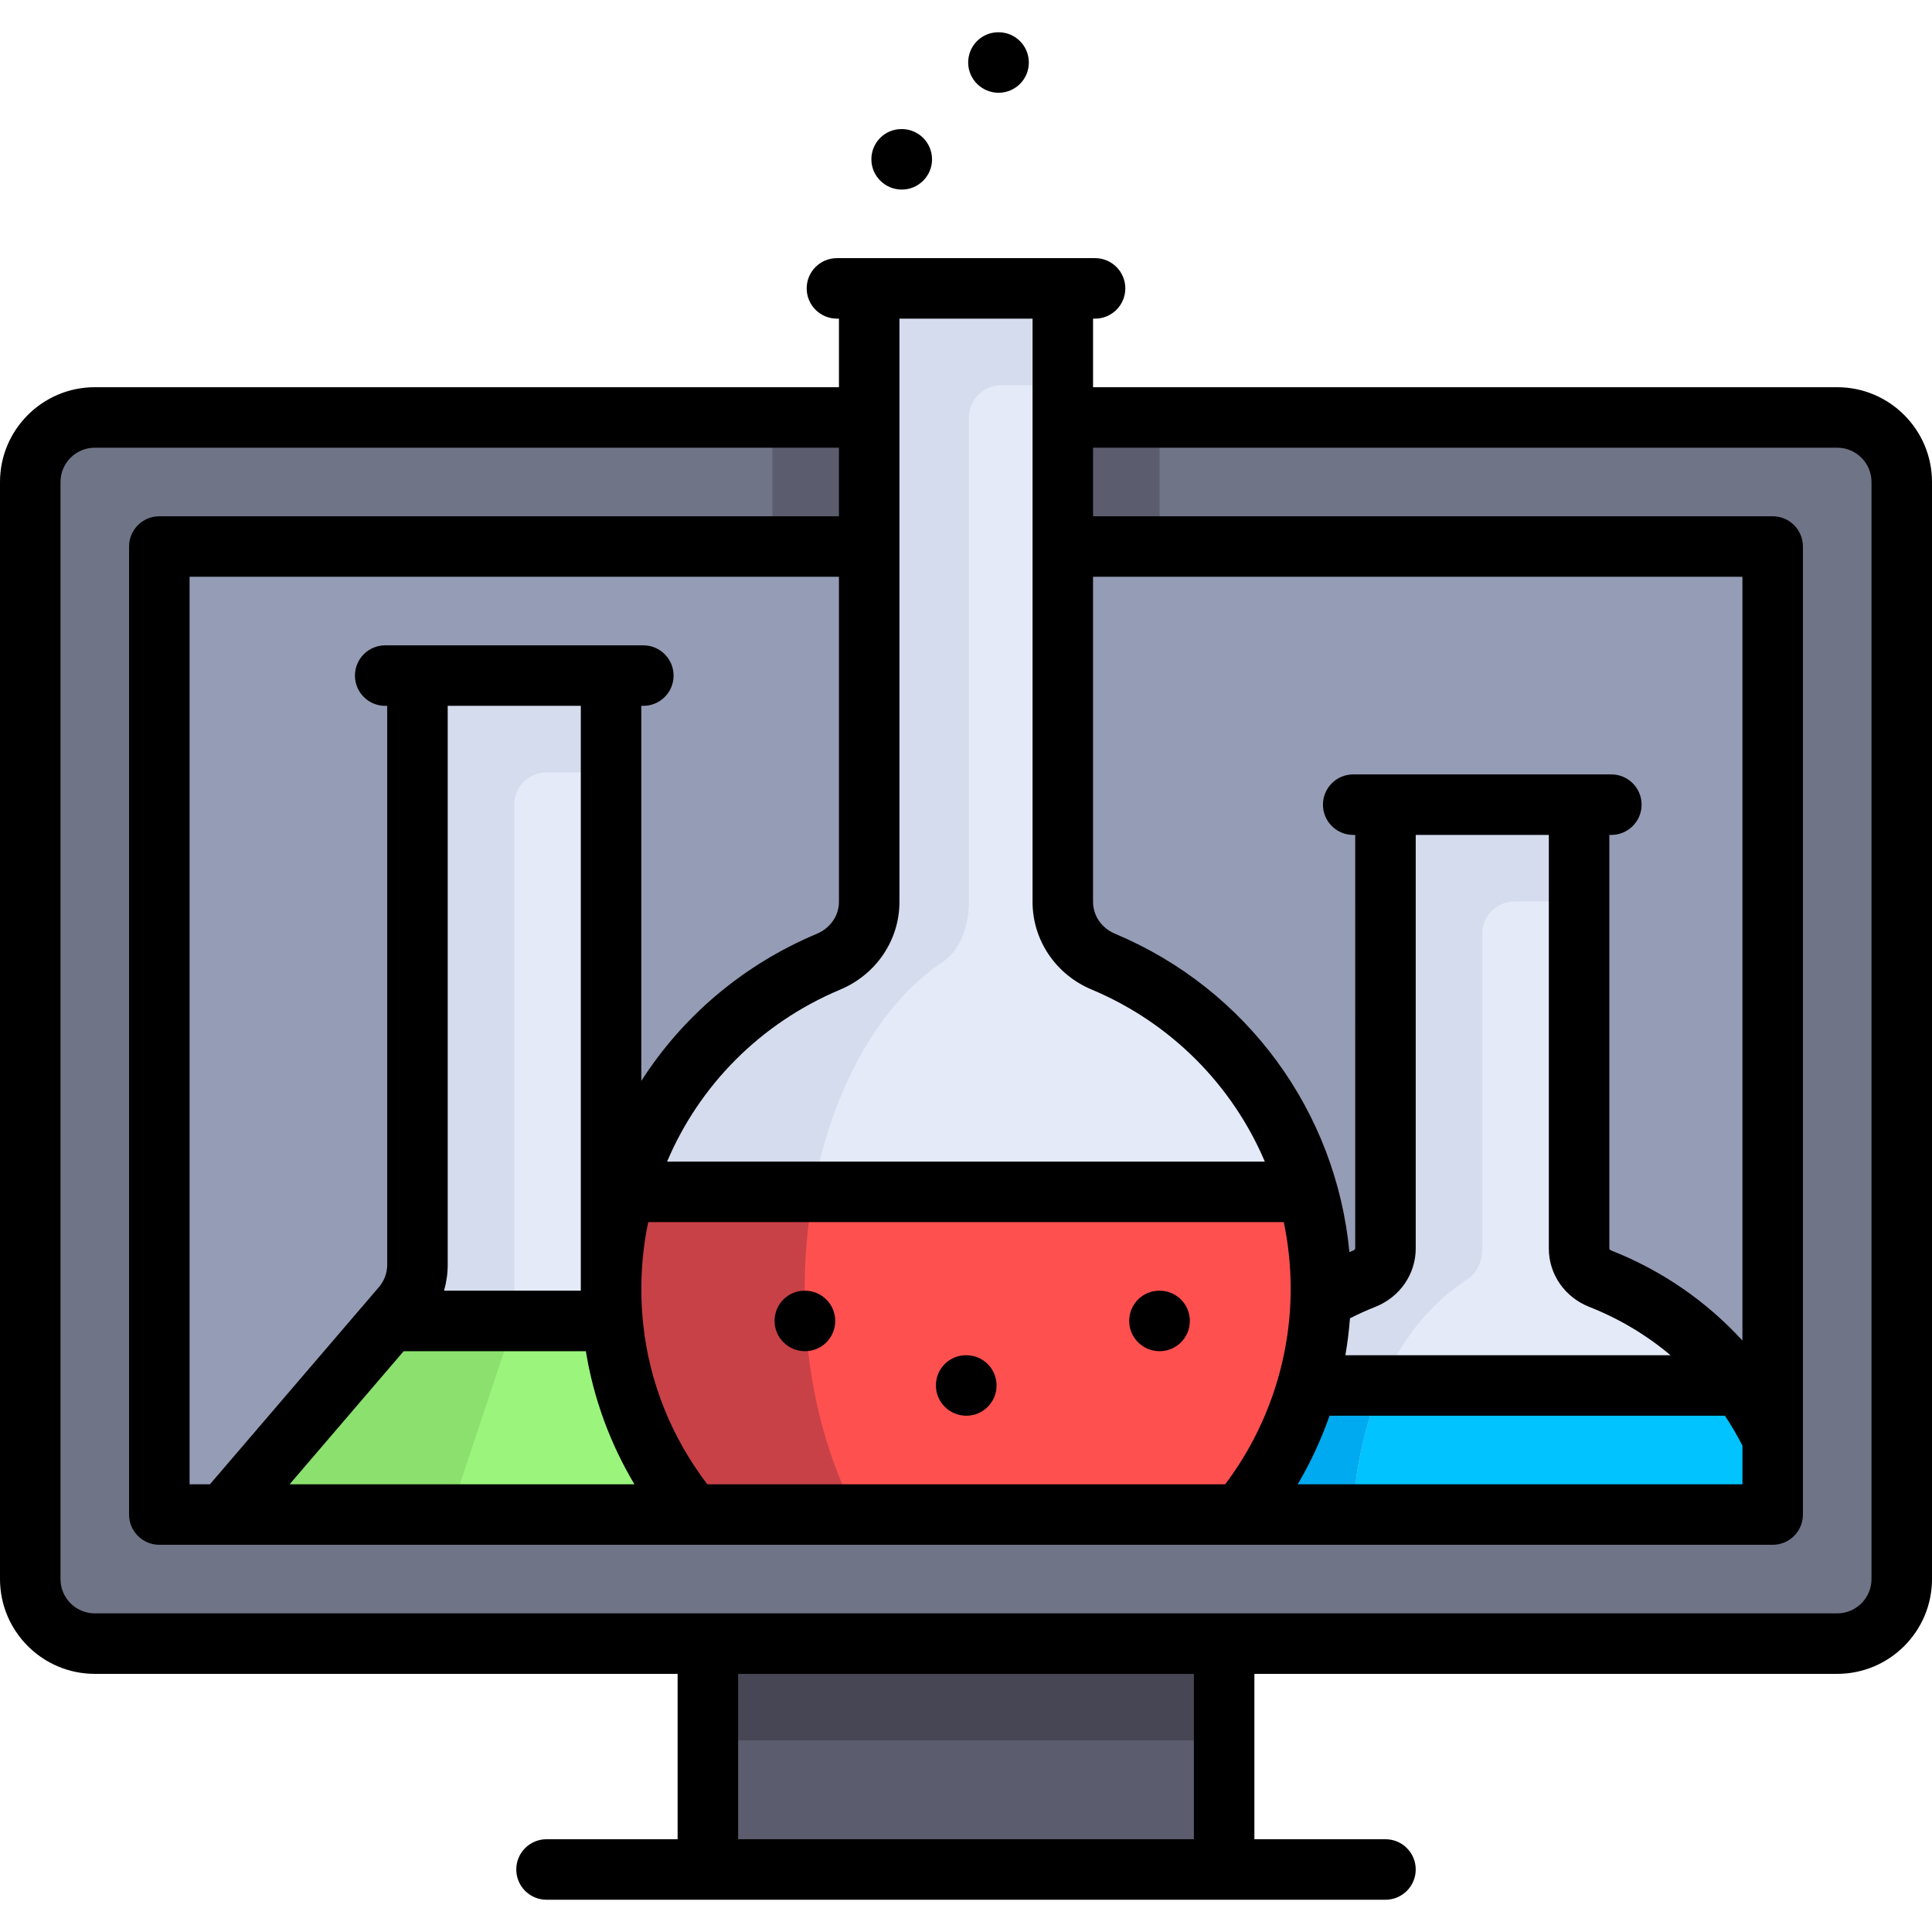
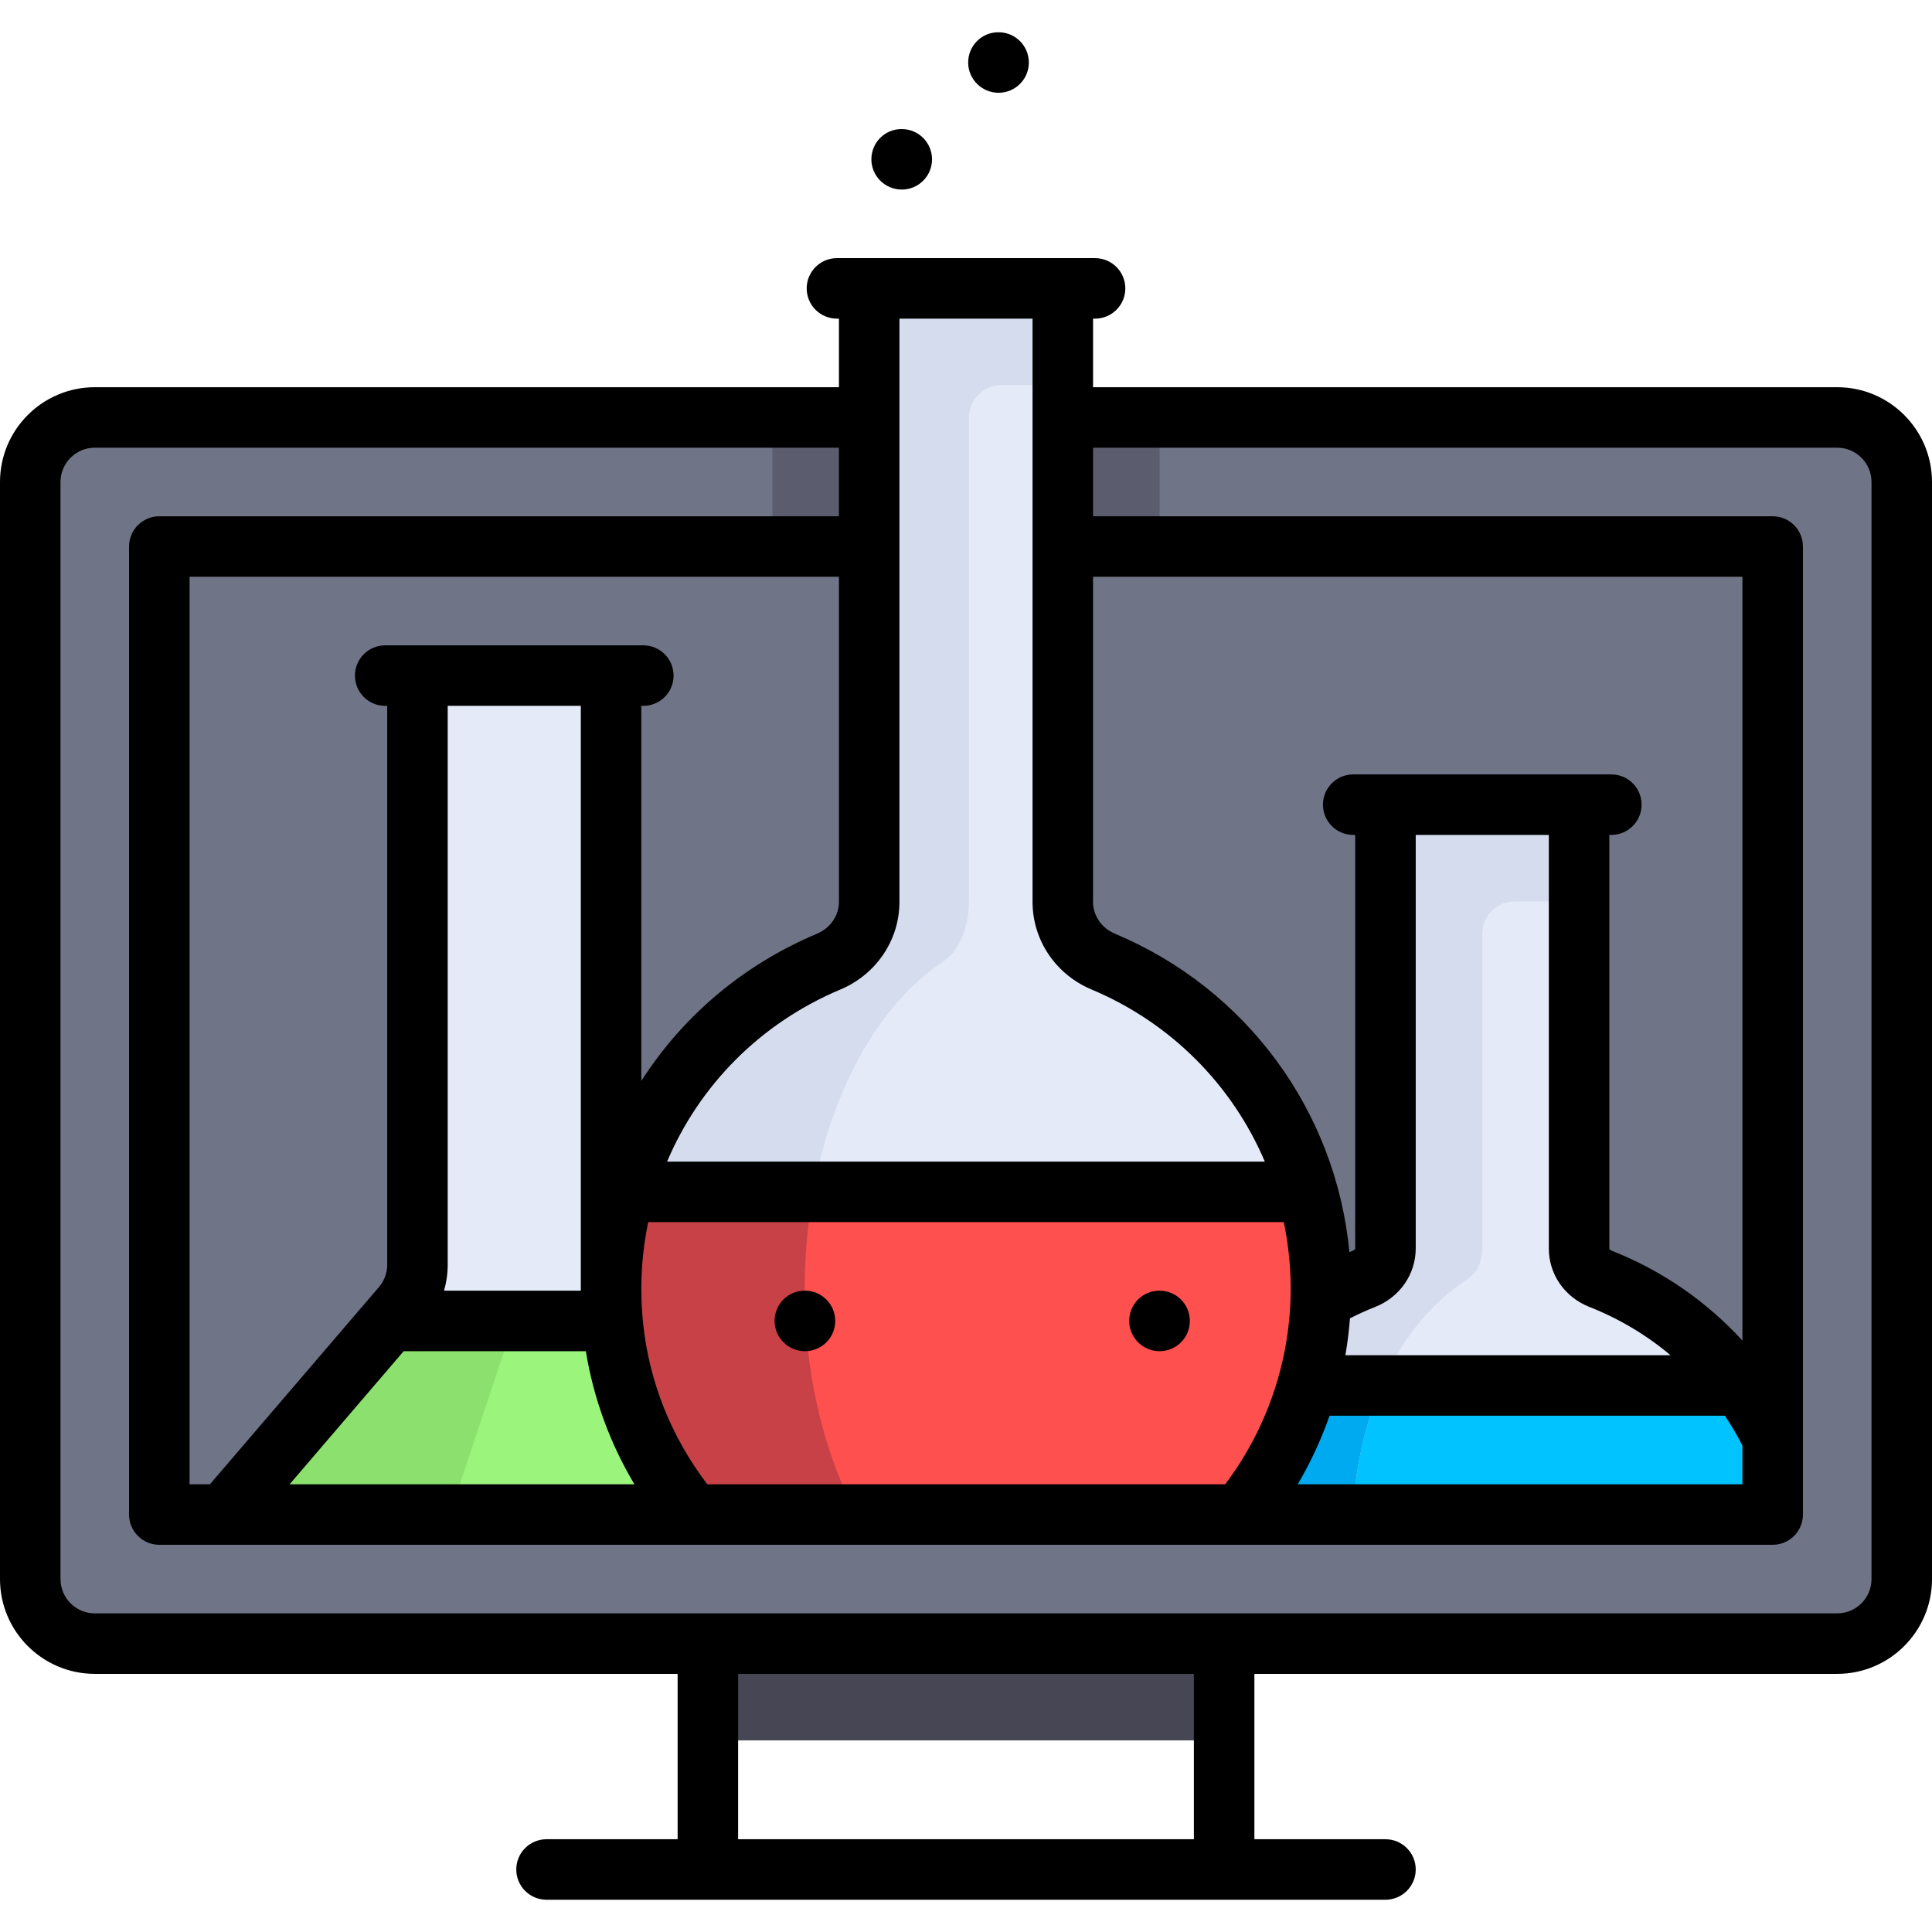
<svg xmlns="http://www.w3.org/2000/svg" version="1.1" id="Layer_1" viewBox="0 0 512 512" xml:space="preserve">
-   <rect x="187.591" y="435.574" style="fill:#5B5D6E;" width="136.818" height="59.858" />
  <rect x="187.591" y="435.574" style="fill:#464655;" width="136.818" height="25.653" />
  <path style="fill:#707487;" d="M486.881,435.574H25.119c-9.446,0-17.102-7.656-17.102-17.102V127.733  c0-9.446,7.656-17.102,17.102-17.102h461.762c9.446,0,17.102,7.656,17.102,17.102v290.739  C503.983,427.918,496.327,435.574,486.881,435.574z" />
  <rect x="204.693" y="110.63" style="fill:#5B5D6E;" width="102.614" height="34.205" />
-   <rect x="42.221" y="144.835" style="fill:#959CB5;" width="427.557" height="256.534" />
  <path style="fill:#E4EAF8;" d="M315.858,401.37h153.921l-0.009-20.229c-9.334-19.198-25.643-34.378-45.631-42.25  c-3.354-1.321-5.667-4.406-5.667-8.01V213.244h-51.307V330.88c0,3.604-2.314,6.69-5.667,8.01  c-19.987,7.872-36.296,23.053-45.631,42.25" />
  <rect x="332.96" y="367.165" style="fill:#00C3FF;" width="136.818" height="34.205" />
  <path style="fill:#D5DCED;" d="M418.472,213.244h-51.307V330.88c0,3.604-2.314,6.689-5.667,8.01  c-19.987,7.872-36.296,23.053-45.631,42.25l-0.009,20.229h42.756c0,0,0-42.756,30.426-62.479c2.179-1.413,3.779-4.406,3.779-8.01  v-83.431c0-4.722,3.829-8.551,8.551-8.551h17.102V213.244z" />
  <path style="fill:#00AAF0;" d="M324.409,367.165v34.205h34.205c0,0,0.006-16.805,7.505-34.205H324.409z" />
  <path style="fill:#E4EAF8;" d="M213.244,401.37l-47.191-55.068c-2.656-3.1-4.116-7.046-4.116-11.128V179.04H110.63v156.132  c0,4.082-1.46,8.03-4.116,11.128L59.324,401.37H213.244z" />
  <polygon style="fill:#9BF57D;" points="103.29,350.063 59.324,401.37 213.244,401.37 169.277,350.063 " />
  <polygon style="fill:#8CE16E;" points="136.284,350.063 119.182,401.37 59.324,401.37 102.079,350.063 " />
-   <path style="fill:#D5DCED;" d="M110.63,179.04L110.63,179.04v171.023h25.653V213.244c0-4.722,3.829-8.551,8.551-8.551h17.102V179.04  H110.63z" />
  <path style="fill:#E4EAF8;" d="M292.361,254.829c-6.424-2.695-10.707-8.838-10.707-15.804V76.426h-51.307v162.592  c0,6.986-4.313,13.125-10.753,15.831c-36.82,15.47-61.744,53.626-57.1,97.027c1.988,18.583,9.61,35.685,21.09,49.517l144.975-0.019  c13.434-16.263,21.504-37.121,21.504-59.861C350.063,302.465,326.243,269.044,292.361,254.829z" />
  <path style="fill:#D5DCED;" d="M230.347,76.426v162.59c0,6.986-4.312,13.126-10.753,15.831c-36.82,15.47-61.744,53.626-57.1,97.027  c1.988,18.583,9.61,35.685,21.09,49.517l43.432-0.005c-7.304-13.831-12.154-30.931-13.419-49.511  c-2.954-43.4,12.905-81.558,36.337-97.027c4.098-2.706,6.842-8.845,6.842-15.831V110.63c0-4.722,3.829-8.551,8.551-8.551h16.326  V76.426H230.347z" />
  <path style="fill:#FF5050;" d="M162.493,351.875c1.987,18.573,9.604,35.667,21.074,49.494h144.994  c13.431-16.262,21.501-37.118,21.501-59.858c0-8.905-1.294-17.495-3.61-25.653H165.558  C162.355,327.147,161.146,339.276,162.493,351.875z" />
  <path style="fill:#C84146;" d="M165.558,315.858c-0.002,0.006-0.002,0.013-0.004,0.019c-0.76,2.681-1.391,5.415-1.919,8.186  c-0.052,0.28-0.105,0.559-0.155,0.841c-0.447,2.461-0.775,4.96-1.025,7.482c-0.051,0.528-0.117,1.052-0.159,1.583  c-0.191,2.316-0.262,4.667-0.281,7.029c-0.004,0.662-0.045,1.315-0.035,1.98c0.038,2.915,0.195,5.858,0.51,8.83  c0.003,0.022,0.002,0.045,0.004,0.067c0.497,4.645,1.347,9.198,2.519,13.629c2.32,8.757,5.912,17.038,10.549,24.639  c0.055,0.089,0.099,0.183,0.154,0.27c2.358,3.836,4.984,7.497,7.852,10.954h43.442c-7.299-13.828-12.146-30.921-13.41-49.494  c-0.857-12.599-0.088-24.729,1.951-36.017h-49.992V315.858z" />
  <path d="M486.881,102.614H289.67V84.443h0.534c4.427,0,8.017-3.589,8.017-8.017s-3.589-8.017-8.017-8.017h-68.409  c-4.427,0-8.017,3.589-8.017,8.017s3.589,8.017,8.017,8.017h0.534v18.171H25.119C11.268,102.614,0,113.882,0,127.733v290.739  c0,13.851,11.268,25.119,25.119,25.119h154.457v43.825h-34.741c-4.427,0-8.017,3.589-8.017,8.017s3.589,8.017,8.017,8.017h222.33  c4.427,0,8.017-3.589,8.017-8.017s-3.589-8.017-8.017-8.017h-34.739v-43.825h154.455c13.851,0,25.119-11.268,25.119-25.119V127.733  C512,113.882,500.732,102.614,486.881,102.614z M187.442,393.353c-9.483-12.456-15.339-27.012-16.977-42.33  c-0.994-9.29-0.497-18.423,1.314-27.148h168.438c1.194,5.724,1.83,11.624,1.83,17.637c0,18.712-6.142,36.977-17.365,51.841H187.442z   M50.238,393.353V152.852H222.33v86.165c0,3.636-2.294,6.949-5.842,8.44c-19.721,8.286-35.672,22.041-46.534,39.004v-99.404h0.534  c4.427,0,8.017-3.589,8.017-8.017s-3.589-8.017-8.017-8.017h-68.409c-4.427,0-8.017,3.589-8.017,8.017s3.589,8.017,8.017,8.017  h0.534v148.116c0,2.167-0.777,4.267-2.186,5.912l-44.792,52.269H50.238z M118.647,335.172V187.056h35.273v154.99h-36.244  C118.308,339.825,118.647,337.515,118.647,335.172z M106.978,358.079h48.281c2.02,12.45,6.382,24.383,12.871,35.273H76.751  L106.978,358.079z M364.413,346.359c6.542-2.579,10.769-8.665,10.769-15.509V221.261h35.273V330.88  c0,6.826,4.218,12.898,10.747,15.47c7.897,3.111,15.138,7.447,21.504,12.799h-86.169c0.569-3.232,0.966-6.499,1.222-9.785  C359.933,348.259,362.157,347.248,364.413,346.359z M352.342,375.182h104.77c1.701,2.528,3.243,5.177,4.651,7.916v10.255H343.91  C347.311,387.579,350.136,381.491,352.342,375.182z M461.762,355.266c-9.517-10.387-21.318-18.57-34.685-23.834  c-0.336-0.133-0.589-0.37-0.589-0.553V221.261h0.534c4.427,0,8.017-3.589,8.017-8.017s-3.589-8.017-8.017-8.017h-68.409  c-4.427,0-8.017,3.589-8.017,8.017s3.589,8.017,8.017,8.017h0.534V330.85c0,0.2-0.265,0.453-0.616,0.592  c-0.31,0.122-0.617,0.258-0.927,0.384c-3.518-37.214-27.115-69.695-62.143-84.39c-3.519-1.476-5.792-4.778-5.792-8.411v-86.173  h172.092V355.266z M273.637,84.443v154.582c0,10.11,6.132,19.214,15.623,23.196c21.143,8.87,37.347,25.423,45.938,45.62H176.784  c8.519-20.107,24.601-36.647,45.914-45.602c9.515-3.999,15.665-13.114,15.665-23.223V84.443H273.637z M316.392,487.415H195.61  v-43.825h120.783V487.415z M495.967,418.472c0,5.01-4.076,9.086-9.086,9.086H25.119c-5.01,0-9.086-4.076-9.086-9.086V127.733  c0-5.01,4.076-9.086,9.086-9.086H222.33v18.171H42.221c-4.427,0-8.017,3.589-8.017,8.017V401.37c0,4.427,3.589,8.017,8.017,8.017  h427.557c4.427,0,8.017-3.589,8.017-8.017V144.835c0-4.427-3.589-8.017-8.017-8.017H289.67v-18.171h197.211  c5.01,0,9.086,4.076,9.086,9.086V418.472z" />
  <path d="M213.33,342.046h-0.086c-4.427,0-7.974,3.589-7.974,8.017c0,4.427,3.632,8.017,8.059,8.017s8.017-3.589,8.017-8.017  C221.346,345.635,217.757,342.046,213.33,342.046z" />
  <path d="M307.307,342.046h-0.085c-4.427,0-7.974,3.589-7.974,8.017c0,4.427,3.632,8.017,8.059,8.017  c4.427,0,8.017-3.589,8.017-8.017C315.324,345.635,311.734,342.046,307.307,342.046z" />
-   <path d="M256.086,359.148H256c-4.427,0-7.974,3.589-7.974,8.017c0,4.427,3.632,8.017,8.059,8.017c4.427,0,8.017-3.589,8.017-8.017  C264.102,362.738,260.513,359.148,256.086,359.148z" />
  <path d="M264.637,24.585c4.427,0,8.017-3.589,8.017-8.017s-3.589-8.017-8.017-8.017h-0.086c-4.427,0-7.974,3.589-7.974,8.017  S260.209,24.585,264.637,24.585z" />
  <path d="M238.983,50.238c4.427,0,8.017-3.589,8.017-8.017s-3.589-8.017-8.017-8.017h-0.086c-4.427,0-7.974,3.589-7.974,8.017  S234.556,50.238,238.983,50.238z" />
</svg>